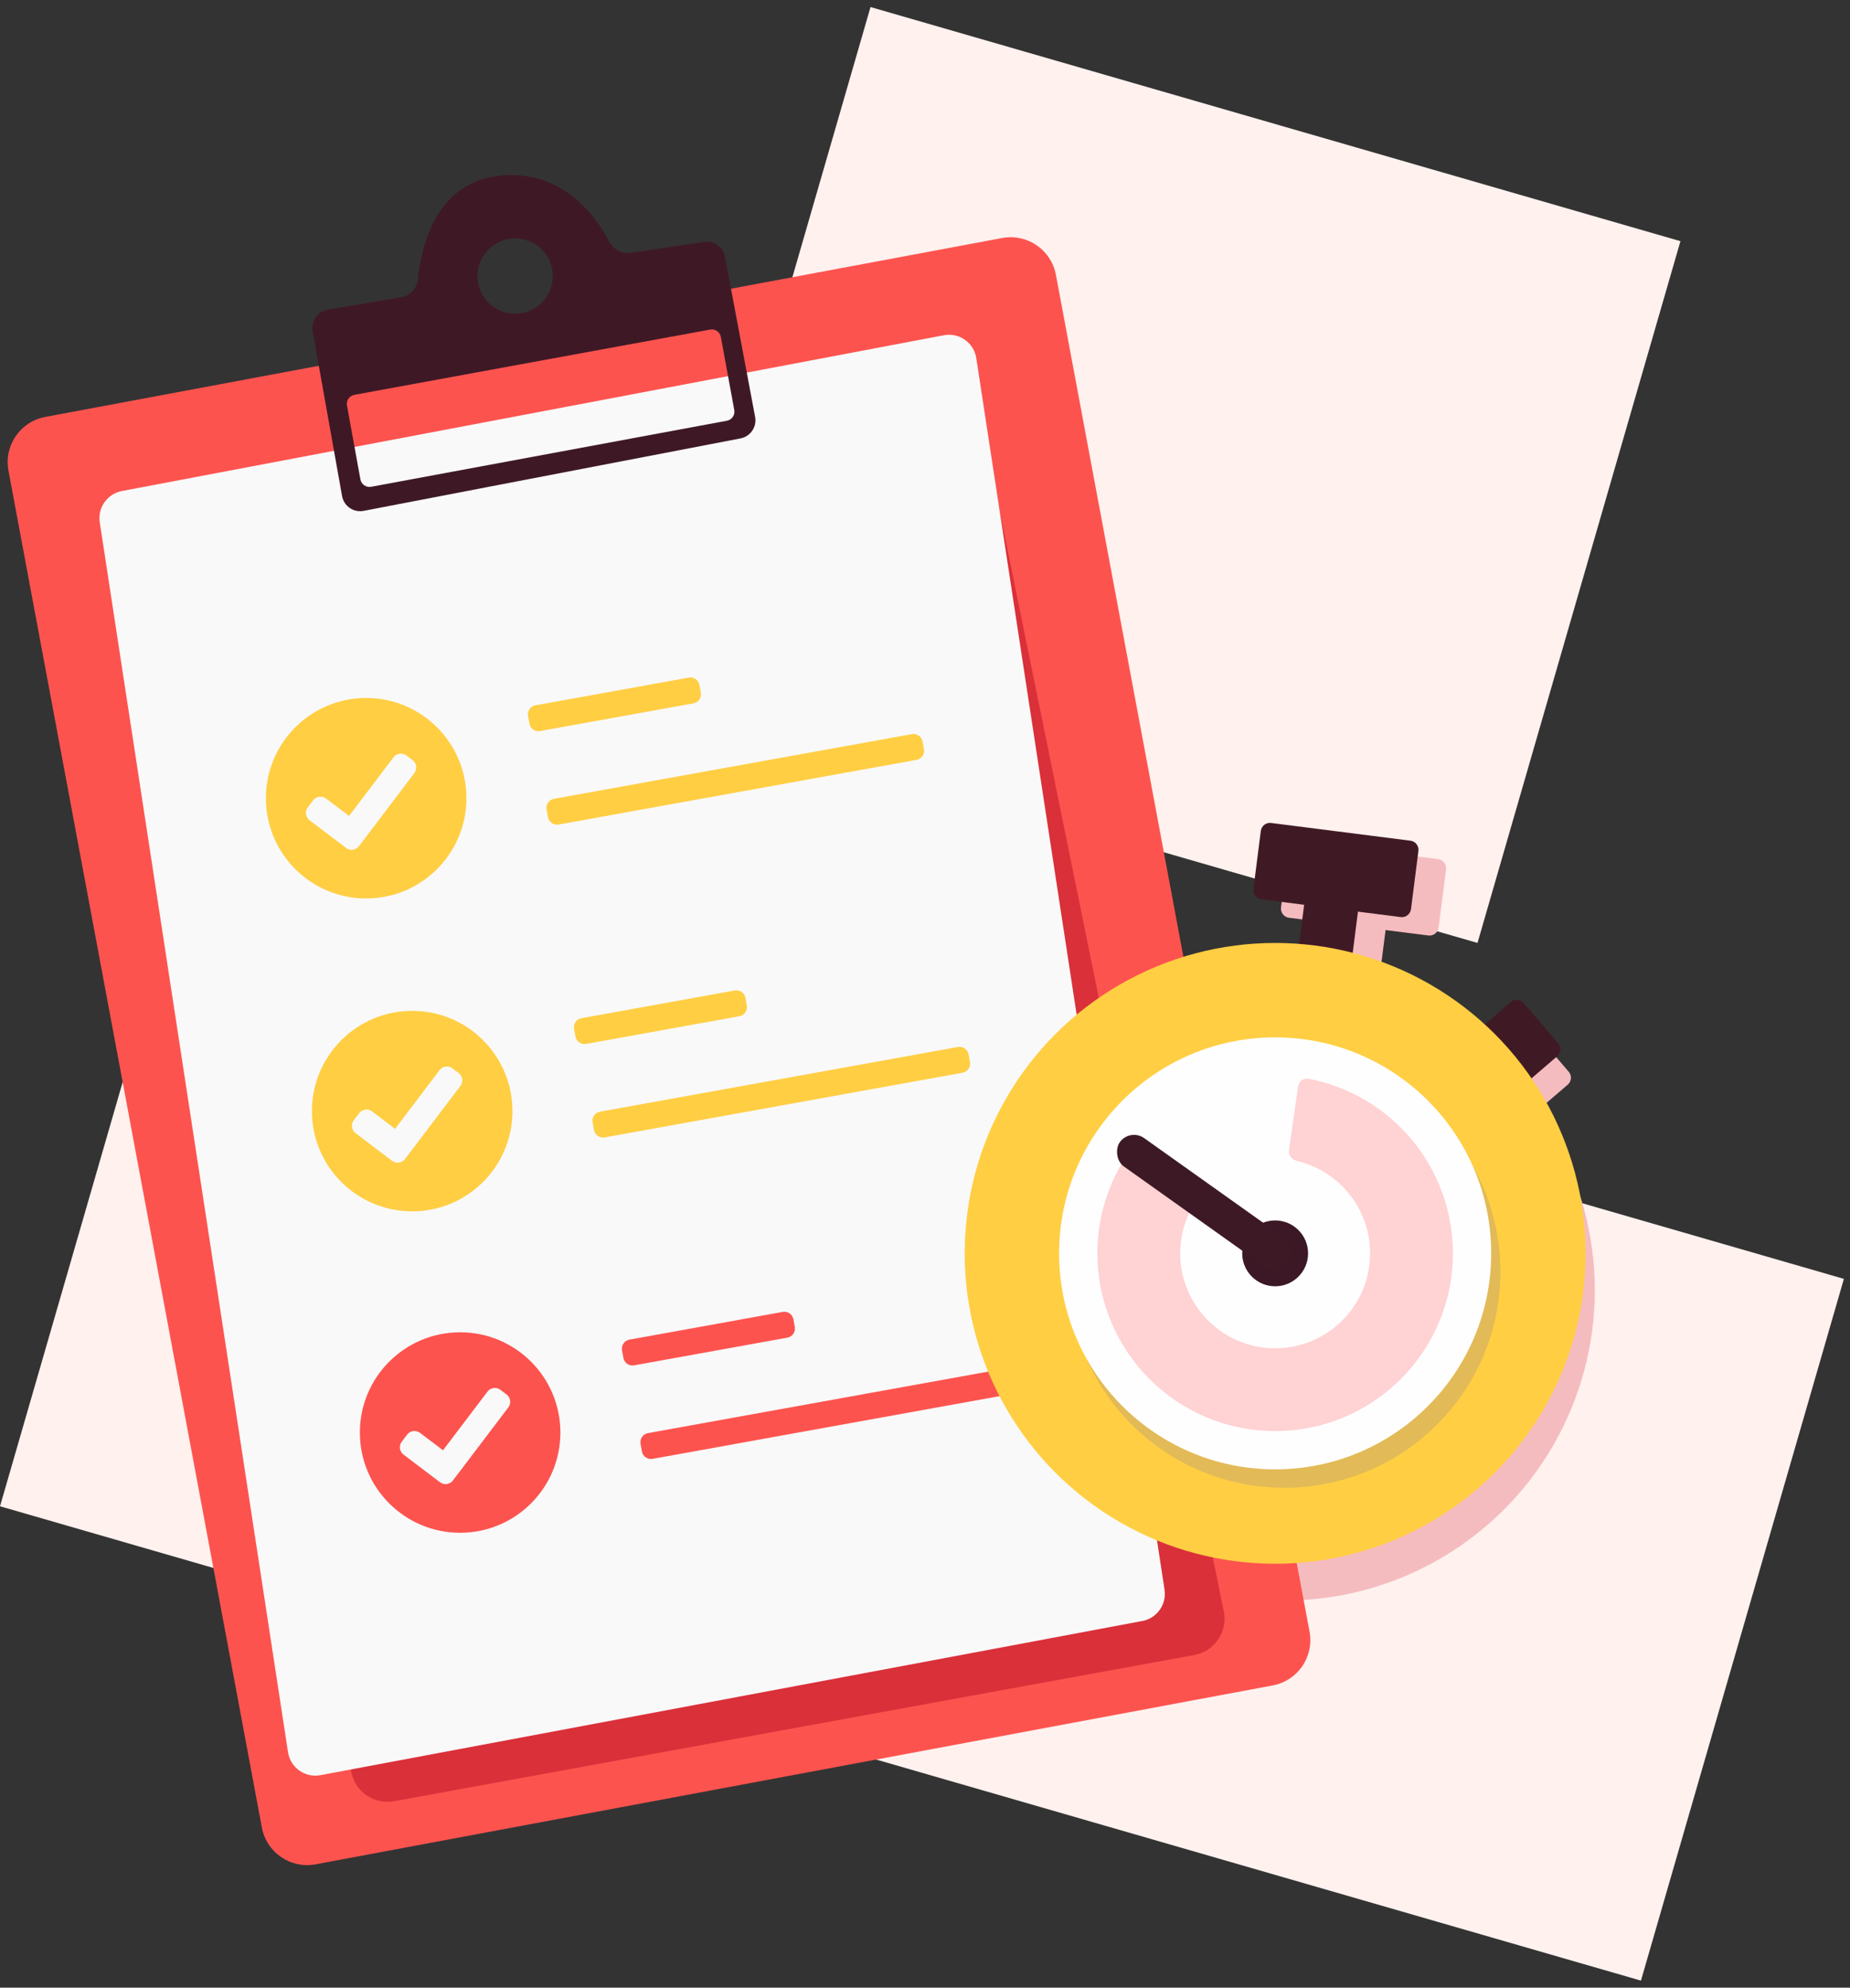
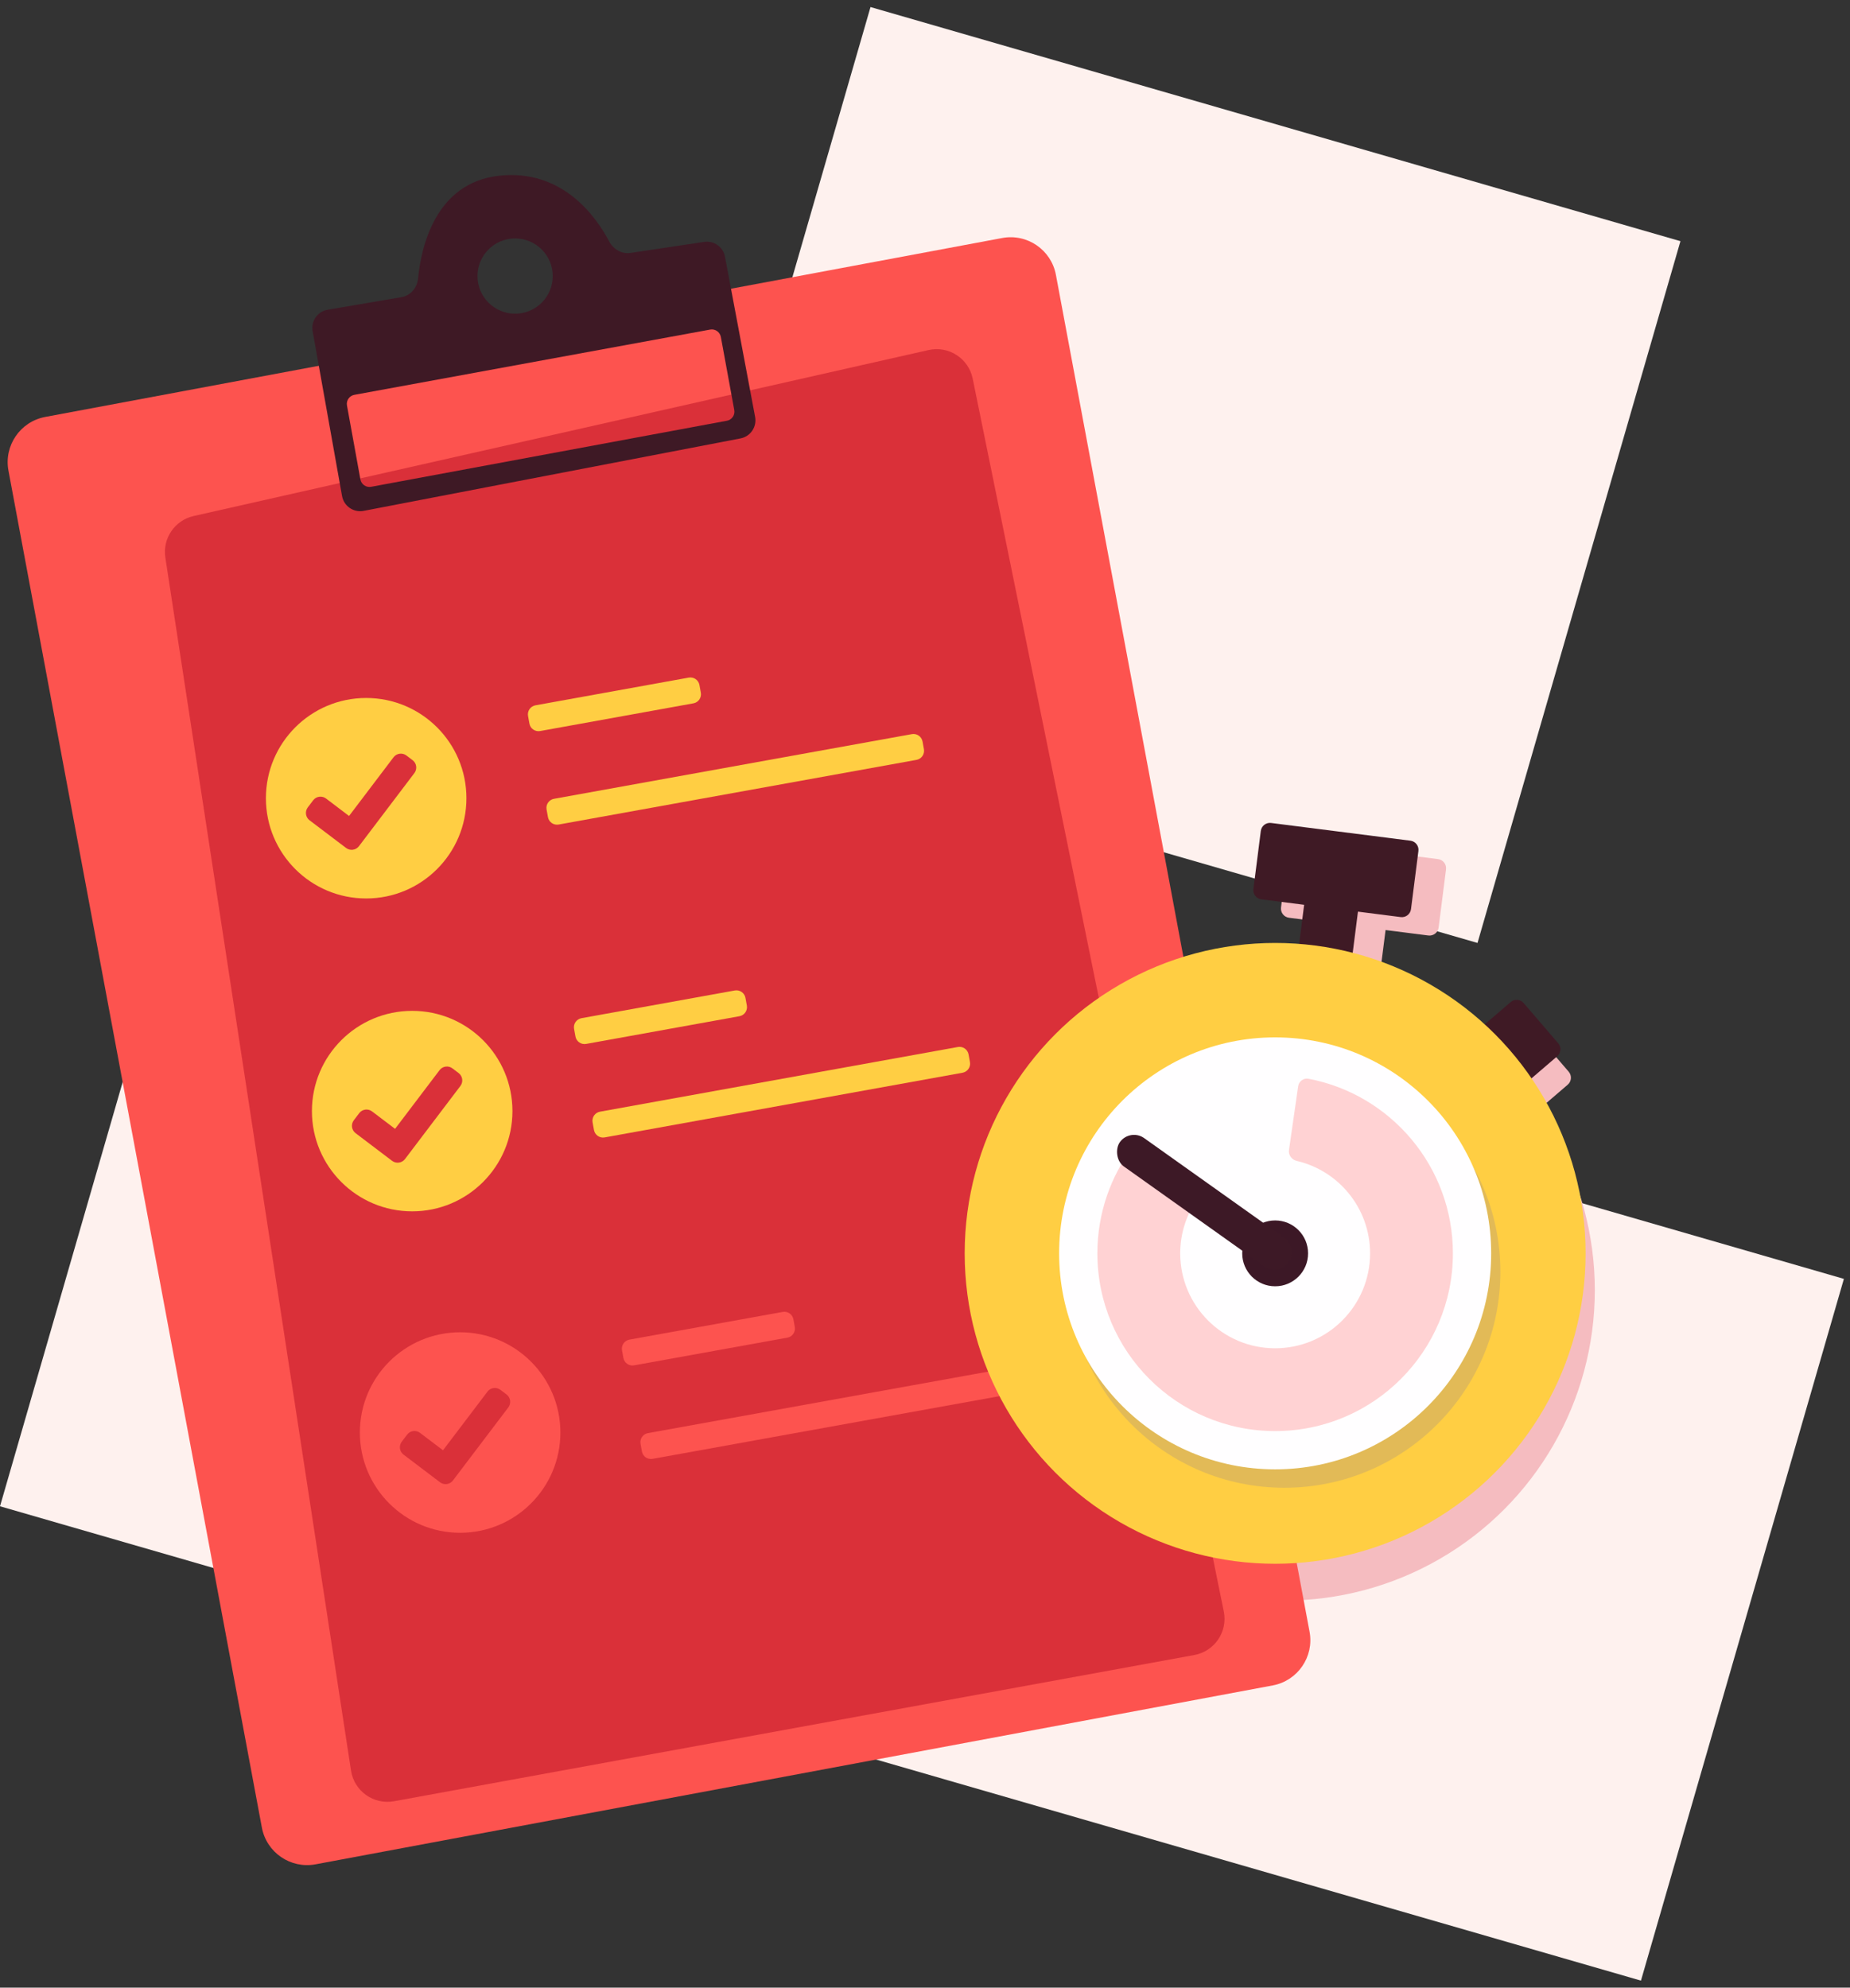
<svg xmlns="http://www.w3.org/2000/svg" viewBox="0 0 201 216" fill="none">
  <rect x="0" y="0" width="201" height="216" fill="#333333" stroke="none" />
  <path fill-rule="evenodd" clip-rule="evenodd" d="M182.578 26.209L94.58 0.766L72.531 77.026L160.529 102.469L182.578 26.209ZM200.336 138.974L22.049 87.426L0 163.686L178.287 215.234L200.336 138.974Z" fill="#FEF1EE" />
  <circle cx="139.543" cy="140.202" r="33.732" fill="#F5BCC0" />
  <path d="M0.918 51.14L28.451 198.598C28.958 201.313 31.57 203.103 34.285 202.595L138.286 183.153C141 182.646 142.789 180.034 142.282 177.32L114.722 29.862C114.214 27.147 111.602 25.358 108.888 25.865L4.914 45.308C2.2 45.815 0.411 48.426 0.918 51.14Z" fill="#FD534F" />
  <path d="M17.964 60.583L38.138 192.409C38.48 194.638 40.594 196.144 42.811 195.739L129.762 179.85C131.966 179.447 133.41 177.312 132.963 175.117L105.682 41.145C105.234 38.947 103.068 37.547 100.881 38.041L21.037 56.077C18.988 56.539 17.647 58.507 17.964 60.583Z" fill="#DA3039" />
-   <path d="M10.838 56.76L31.292 190.412C31.549 192.089 33.143 193.22 34.811 192.907L124.113 176.152C125.703 175.854 126.77 174.349 126.526 172.75L106.073 38.925C105.816 37.246 104.218 36.114 102.549 36.431L13.245 53.359C11.658 53.66 10.594 55.163 10.838 56.76Z" fill="#F9F9F9" />
  <path fill-rule="evenodd" clip-rule="evenodd" d="M33.967 35.983L37.164 53.904C37.36 55.001 38.415 55.727 39.51 55.516L80.455 47.642C81.536 47.434 82.246 46.391 82.043 45.309L78.768 27.896C78.57 26.839 77.571 26.128 76.507 26.287L68.496 27.486C67.552 27.627 66.632 27.082 66.187 26.237C64.785 23.574 61.122 18.346 54.24 19.096C47.25 19.857 45.742 26.945 45.42 30.28C45.325 31.267 44.61 32.123 43.632 32.29L35.599 33.66C34.504 33.847 33.771 34.89 33.967 35.983ZM60.056 30.001C60.056 32.259 58.225 34.09 55.967 34.09C53.709 34.09 51.878 32.259 51.878 30.001C51.878 27.742 53.709 25.911 55.967 25.911C58.225 25.911 60.056 27.742 60.056 30.001ZM37.699 44.069L39.158 52.095C39.257 52.639 39.78 53 40.325 52.899L78.976 45.722C79.518 45.621 79.877 45.101 79.777 44.558L78.32 36.618C78.221 36.075 77.699 35.715 77.156 35.815L38.502 42.906C37.96 43.006 37.6 43.526 37.699 44.069Z" fill="#3E1925" />
  <path fill-rule="evenodd" clip-rule="evenodd" d="M49.992 166.566C56.008 166.566 60.885 161.689 60.885 155.673C60.885 149.656 56.008 144.779 49.992 144.779C43.976 144.779 39.099 149.656 39.099 155.673C39.099 161.689 43.976 166.566 49.992 166.566ZM49.21 160.884L49.416 160.612L49.422 160.604L55.231 152.94C55.564 152.5 55.478 151.873 55.038 151.539L54.367 151.031C53.927 150.697 53.3 150.784 52.966 151.224L48.133 157.601L45.634 155.707C45.194 155.373 44.566 155.46 44.233 155.9L43.649 156.67C43.316 157.11 43.402 157.737 43.842 158.071L47.809 161.077C48.25 161.411 48.877 161.324 49.21 160.884Z" fill="#FD534F" />
  <path fill-rule="evenodd" clip-rule="evenodd" d="M86.203 143.372C86.105 142.828 85.585 142.467 85.041 142.565L68.387 145.576C67.844 145.674 67.483 146.194 67.581 146.738L67.731 147.566C67.829 148.11 68.349 148.471 68.893 148.372L85.547 145.362C86.09 145.264 86.451 144.743 86.353 144.2L86.203 143.372ZM110.442 149.514C110.344 148.97 109.824 148.61 109.28 148.708L70.399 155.736C69.856 155.834 69.495 156.355 69.593 156.898L69.743 157.726C69.841 158.27 70.361 158.631 70.905 158.533L109.786 151.504C110.329 151.406 110.69 150.886 110.592 150.342L110.442 149.514Z" fill="#FD534F" />
  <path fill-rule="evenodd" clip-rule="evenodd" d="M44.783 131.636C50.799 131.636 55.676 126.758 55.676 120.742C55.676 114.726 50.799 109.849 44.783 109.849C38.767 109.849 33.89 114.726 33.89 120.742C33.89 126.758 38.767 131.636 44.783 131.636ZM44.001 125.954L44.207 125.682L44.214 125.674L50.022 118.01C50.355 117.57 50.269 116.942 49.829 116.609L49.158 116.101C48.718 115.767 48.09 115.853 47.757 116.294L42.924 122.671L40.425 120.777C39.985 120.443 39.357 120.529 39.024 120.97L38.44 121.739C38.107 122.18 38.193 122.807 38.633 123.14L42.6 126.147C43.041 126.48 43.668 126.394 44.001 125.954Z" fill="#FFCE43" />
  <path fill-rule="evenodd" clip-rule="evenodd" d="M80.994 108.441C80.896 107.898 80.376 107.537 79.832 107.635L63.178 110.646C62.635 110.744 62.274 111.264 62.372 111.808L62.522 112.636C62.62 113.179 63.14 113.54 63.684 113.442L80.338 110.432C80.881 110.333 81.242 109.813 81.144 109.27L80.994 108.441ZM105.233 114.584C105.135 114.04 104.615 113.679 104.071 113.777L65.191 120.806C64.647 120.904 64.286 121.424 64.384 121.968L64.534 122.796C64.632 123.34 65.153 123.7 65.696 123.602L104.577 116.574C105.12 116.476 105.481 115.955 105.383 115.412L105.233 114.584Z" fill="#FFCE43" />
  <path fill-rule="evenodd" clip-rule="evenodd" d="M39.783 97.636C45.799 97.636 50.676 92.758 50.676 86.742C50.676 80.726 45.799 75.849 39.783 75.849C33.767 75.849 28.89 80.726 28.89 86.742C28.89 92.758 33.767 97.636 39.783 97.636ZM39.001 91.954L39.207 91.682L39.214 91.674L45.022 84.01C45.355 83.57 45.269 82.942 44.829 82.609L44.158 82.1C43.718 81.767 43.09 81.853 42.757 82.293L37.924 88.671L35.425 86.776C34.985 86.443 34.357 86.529 34.024 86.969L33.44 87.739C33.107 88.18 33.193 88.807 33.633 89.14L37.6 92.147C38.041 92.48 38.668 92.394 39.001 91.954Z" fill="#FFCE43" />
  <path fill-rule="evenodd" clip-rule="evenodd" d="M75.994 74.441C75.896 73.898 75.376 73.537 74.832 73.635L58.178 76.646C57.635 76.744 57.274 77.264 57.372 77.808L57.522 78.636C57.62 79.179 58.14 79.54 58.684 79.442L75.338 76.431C75.881 76.333 76.242 75.813 76.144 75.27L75.994 74.441ZM100.233 80.584C100.135 80.04 99.615 79.679 99.071 79.778L60.191 86.806C59.647 86.904 59.286 87.424 59.384 87.968L59.534 88.796C59.632 89.34 60.153 89.7 60.696 89.602L99.577 82.574C100.12 82.476 100.481 81.955 100.383 81.412L100.233 80.584Z" fill="#FFCE43" />
  <path fill-rule="evenodd" clip-rule="evenodd" d="M139.986 92.296C140.056 91.749 140.556 91.361 141.104 91.431L156.243 93.359C156.791 93.429 157.178 93.929 157.108 94.477L156.304 100.794C156.234 101.341 155.733 101.729 155.186 101.659L150.54 101.067L149.145 112.019C149.075 112.567 148.575 112.954 148.027 112.884L144.163 112.392C143.616 112.323 143.228 111.822 143.298 111.274L144.693 100.323L140.047 99.731C139.499 99.661 139.112 99.16 139.181 98.613L139.986 92.296ZM170.331 117.873C170.75 117.513 170.797 116.882 170.438 116.463L166.683 112.091C166.323 111.672 165.692 111.624 165.273 111.984L153.696 121.927C153.277 122.287 153.229 122.918 153.589 123.337L157.344 127.709C157.703 128.128 158.335 128.176 158.754 127.816L170.331 117.873Z" fill="#F5BCC0" />
  <path fill-rule="evenodd" clip-rule="evenodd" d="M136.986 90.296C137.056 89.748 137.556 89.361 138.104 89.431L153.243 91.359C153.791 91.429 154.178 91.929 154.108 92.477L153.304 98.793C153.234 99.341 152.733 99.729 152.186 99.659L147.54 99.067L146.145 110.019C146.075 110.567 145.575 110.954 145.027 110.884L141.163 110.392C140.616 110.322 140.228 109.822 140.298 109.274L141.693 98.323L137.047 97.731C136.499 97.661 136.112 97.16 136.181 96.612L136.986 90.296ZM169.191 114.783C169.61 114.423 169.658 113.792 169.298 113.373L165.543 109.001C165.184 108.582 164.552 108.534 164.133 108.894L152.556 118.837C152.137 119.197 152.089 119.828 152.449 120.247L156.204 124.619C156.564 125.038 157.195 125.086 157.614 124.726L169.191 114.783Z" fill="#3F1A25" />
  <circle cx="138.543" cy="136.202" r="33.732" fill="#FFCE43" />
  <circle cx="139.543" cy="138.202" r="23.471" fill="#E2BA57" />
  <circle cx="138.543" cy="136.202" r="23.471" fill="#FFFEFF" />
  <path fill-rule="evenodd" clip-rule="evenodd" d="M130.105 130.269C130.429 129.808 130.377 129.164 129.94 128.808L124.525 124.392C124.102 124.046 123.478 124.103 123.148 124.538C120.689 127.779 119.229 131.82 119.229 136.202C119.229 146.868 127.876 155.515 138.542 155.515C149.209 155.515 157.855 146.868 157.855 136.202C157.855 126.773 151.099 118.923 142.164 117.228C141.624 117.125 141.121 117.507 141.042 118.051L140.046 124.974C139.966 125.526 140.355 126.031 140.897 126.157C145.459 127.223 148.857 131.315 148.857 136.202C148.857 141.898 144.239 146.516 138.543 146.516C132.846 146.516 128.229 141.898 128.229 136.202C128.229 133.993 128.923 131.947 130.105 130.269Z" fill="#FFD2D3" />
  <circle cx="138.543" cy="136.202" r="3.578" fill="#3C1826" />
  <rect x="122.766" y="122.579" width="22.489" height="3.789" rx="1.894" transform="rotate(35.426 122.766 122.579)" fill="#3D1926" />
</svg>